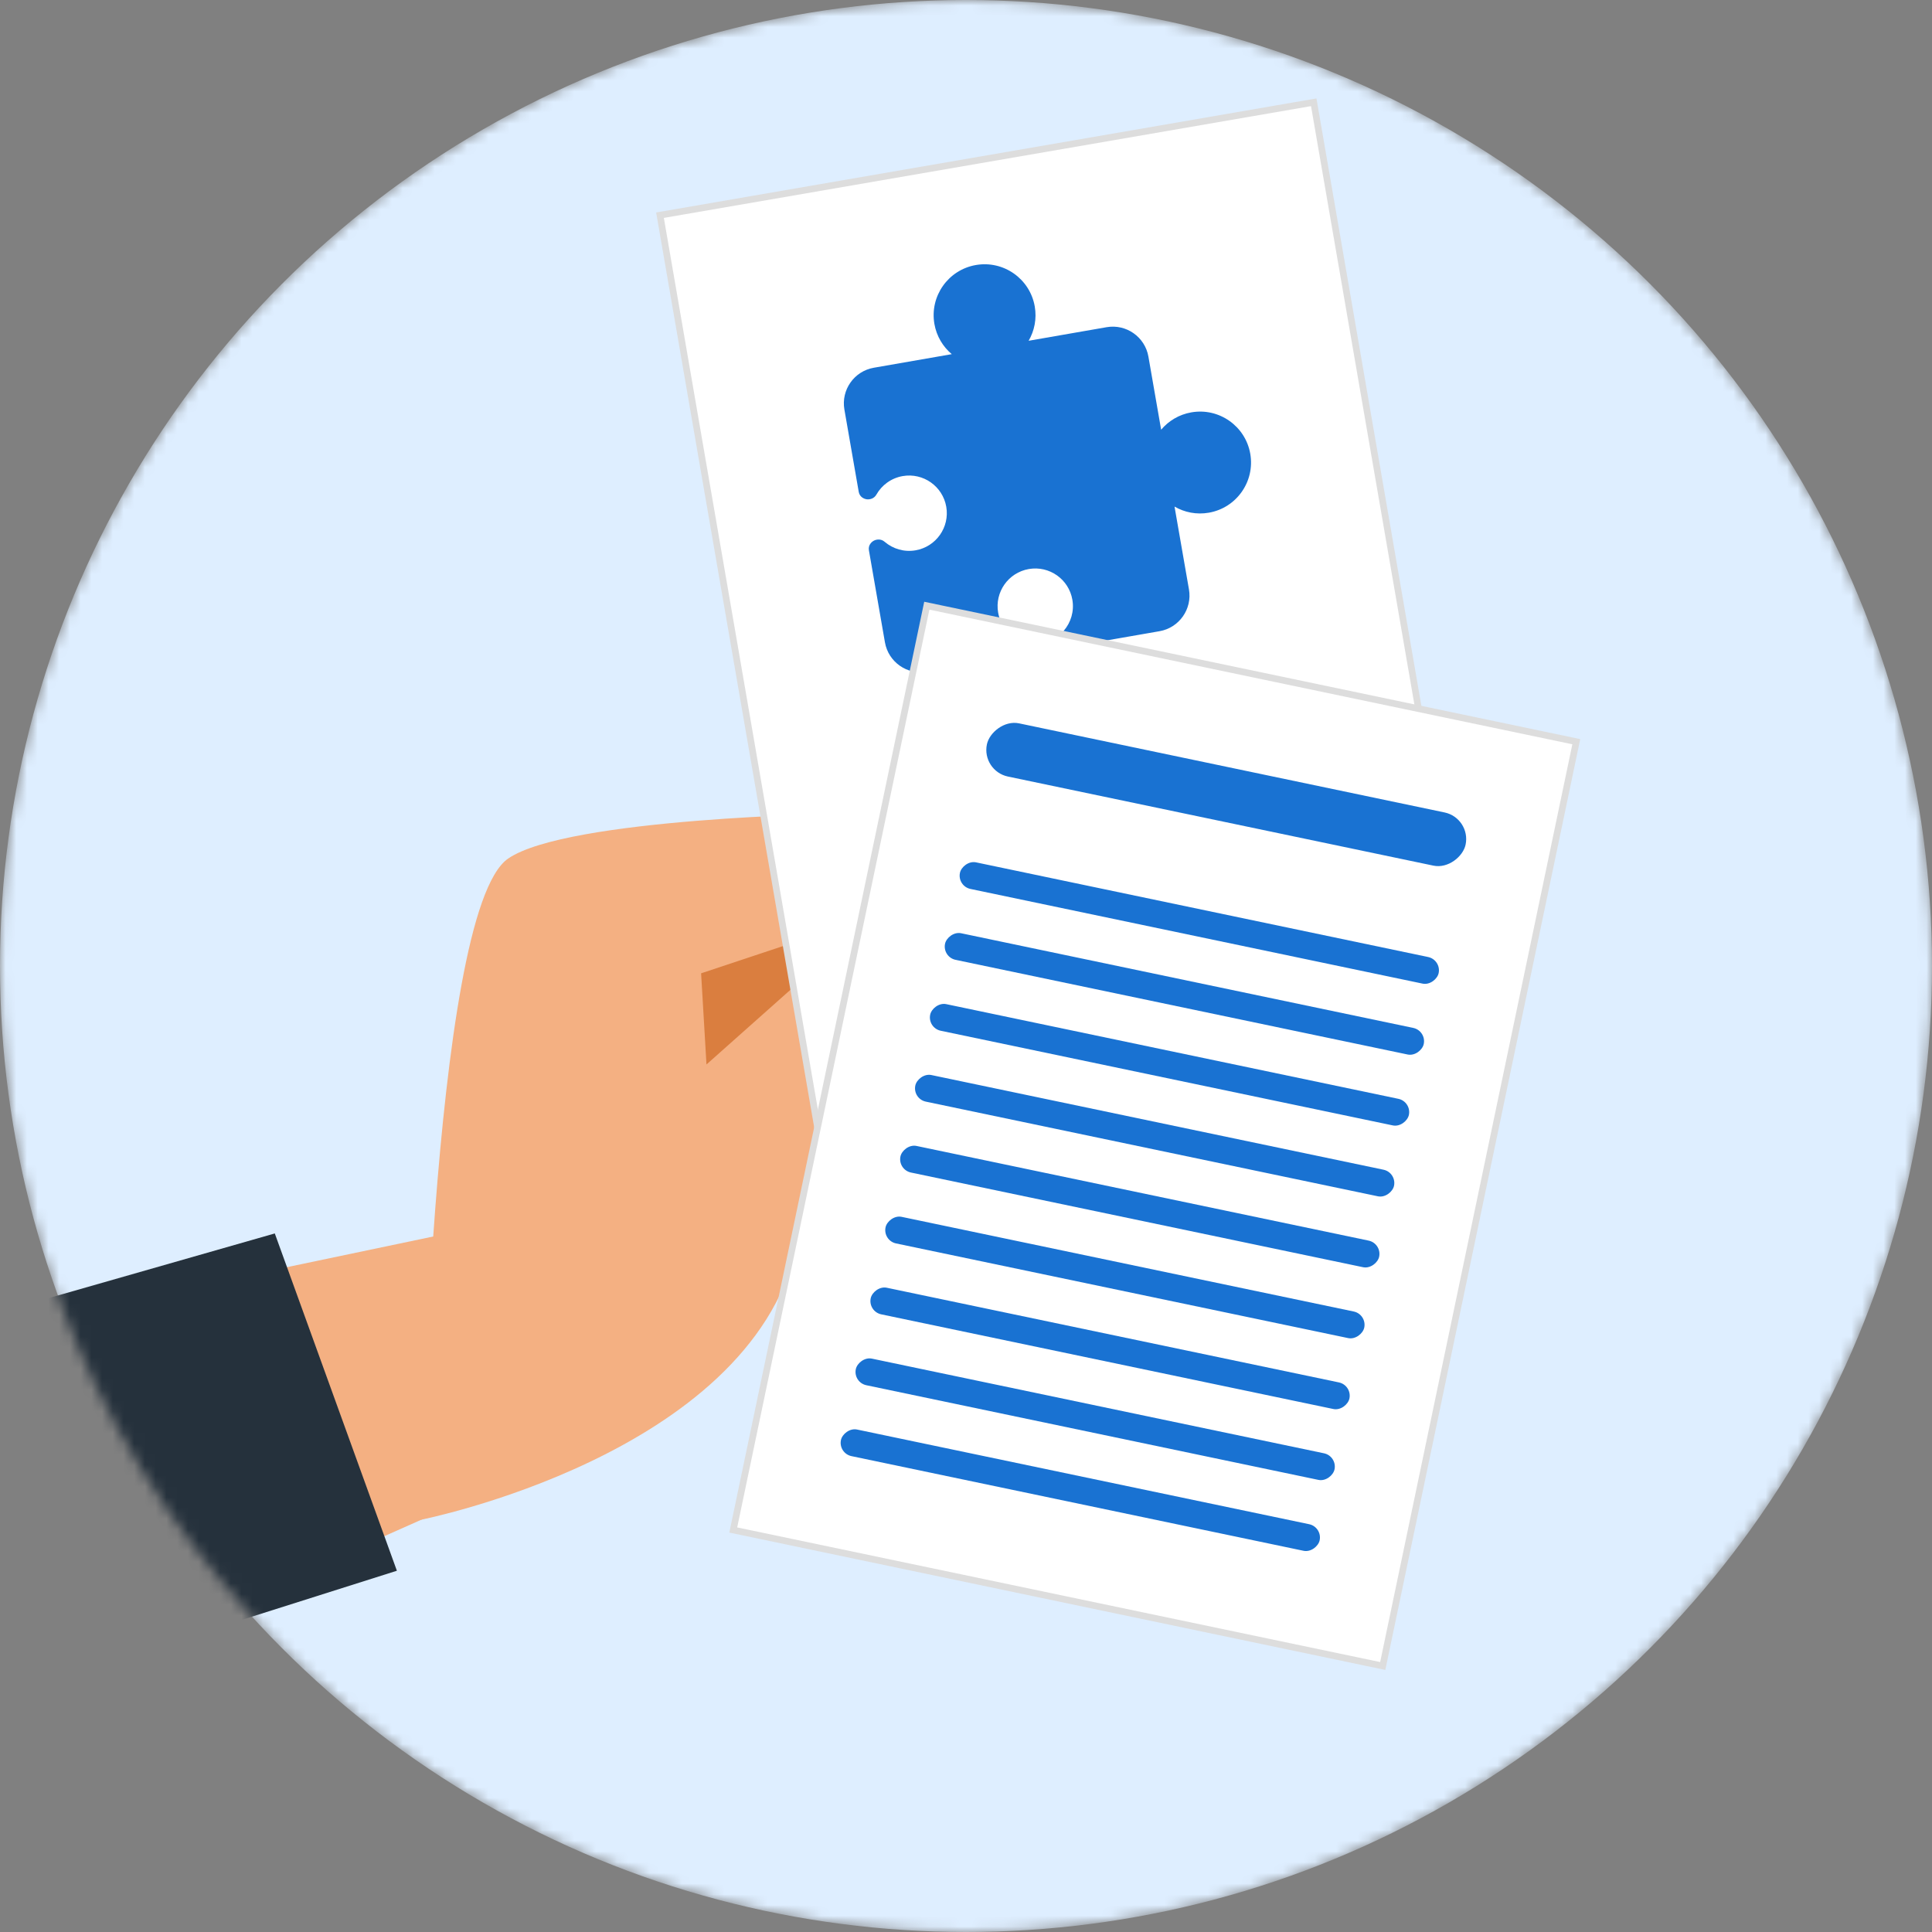
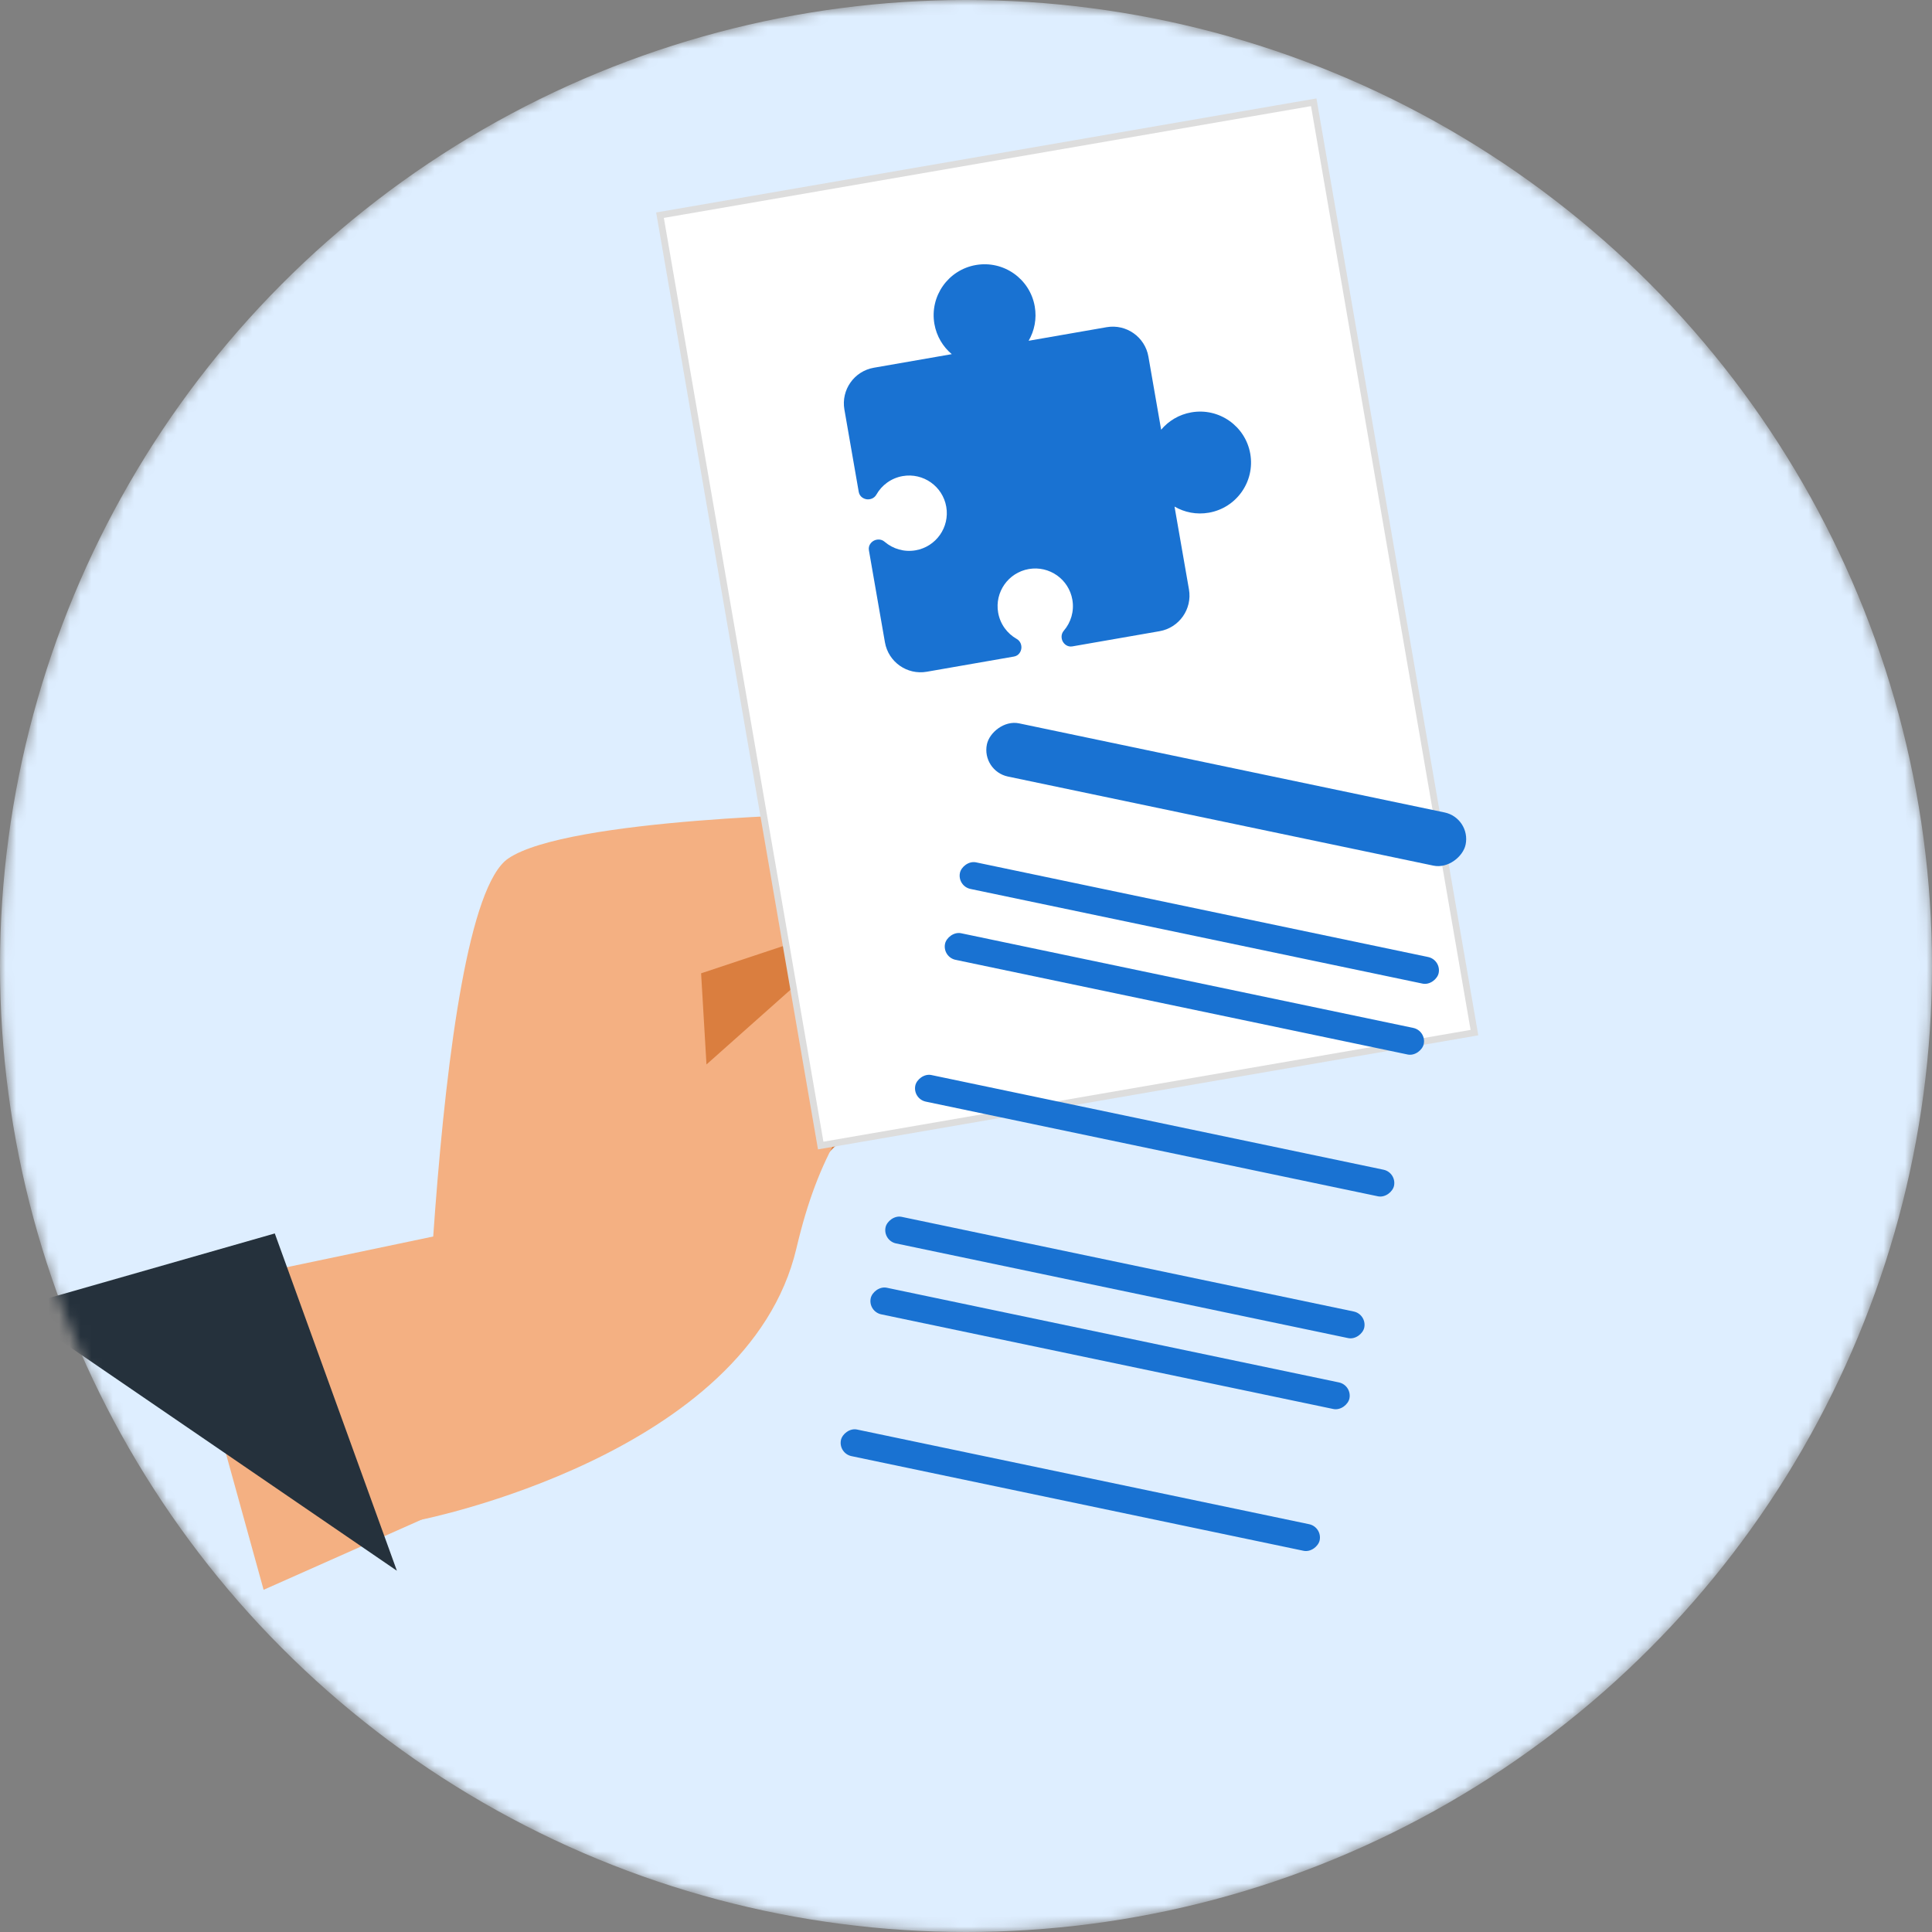
<svg xmlns="http://www.w3.org/2000/svg" width="180" height="180" viewBox="0 0 180 180" fill="none">
  <rect x="0" y="0" width="180" height="180" fill="#808080" stroke="none" />
  <g id="Group 9026">
    <mask id="mask0_1732_5809" style="mask-type:alpha" maskUnits="userSpaceOnUse" x="0" y="0" width="180" height="180">
      <circle id="Ellipse 205" cx="90" cy="90" r="90" fill="#64B5F6" />
    </mask>
    <g mask="url(#mask0_1732_5809)">
      <circle id="Ellipse 206" cx="90" cy="90" r="90" fill="#DEEEFF" />
      <g id="Group 9023">
        <g id="Group">
          <g id="Calque 1">
            <g id="Group 2074">
              <path id="Vector" d="M73.447 111.495L55.083 101.586L48.282 80.32L80.163 81.96L73.447 111.495Z" fill="#DA7E3F" />
              <path id="Vector_2" d="M77.448 90.465C77.448 90.465 102.971 94.902 104.148 94.979C105.34 95.057 107.483 94.73 107.808 91.441C108.133 88.152 106.274 87.434 105.41 87.142C104.546 86.849 75.04 79.51 75.04 79.51L77.448 90.465Z" fill="#DA7E3F" />
              <path id="Vector_3" d="M76.691 95.011C76.691 95.011 96.53 100.086 97.664 100.3C98.811 100.514 100.884 99.939 101.547 97.741C102.21 95.544 100.473 94.636 99.684 94.262C98.895 93.888 78.32 87.083 78.32 87.083L76.691 95.011Z" fill="#DA7E3F" />
              <path id="Vector_4" d="M70.591 96.108C70.591 96.108 89.775 103.274 90.879 103.607C91.996 103.943 94.119 103.593 95.013 101.479C95.907 99.365 94.277 98.276 93.532 97.82C92.788 97.364 73.058 88.4 73.058 88.4L70.591 96.108Z" fill="#DA7E3F" />
              <path id="Vector_5" d="M66.515 102.072C66.515 102.072 83.297 89.461 84.205 88.709C85.123 87.948 88.266 87.168 89.764 89.332C91.646 92.051 90.243 94.153 89.654 94.85C89.064 95.546 74.794 109.809 74.794 109.809L66.515 102.072Z" fill="#DA7E3F" />
            </g>
            <g id="Group 2076">
              <path id="Vector_6" d="M74.596 91.37L65.821 99.174L65.32 90.681L79.722 85.895C80.593 85.627 86.636 84.979 92.965 86.072C97.306 88.361 102.903 89.473 103.876 89.5C105.258 89.538 106.381 88.818 107.191 87.598C108.001 86.377 107.493 84.053 105.964 83.266C105.356 82.953 99.527 81.044 94.986 78.614C87.422 76.628 83.741 76.13 78.391 75.801C78.391 75.801 52.879 76.19 47.342 79.99C40.076 84.978 39.201 141.596 39.201 141.596C39.201 141.596 69.671 135.585 74.202 116.297C76.283 107.462 79.172 103.513 84.575 96.9C80.802 92.957 77.784 94.788 74.596 91.37Z" fill="#F4B082" />
              <path id="Vector_7" d="M40.458 141.055L24.56 148.118L16.824 120.137L42.914 114.667L40.458 141.055Z" fill="#F4B082" />
-               <path id="Vector_8" d="M25.602 114.917L36.977 146.342L3.295 157.011L1.231 121.887L25.602 114.917Z" fill="#25313C" />
+               <path id="Vector_8" d="M25.602 114.917L36.977 146.342L1.231 121.887L25.602 114.917Z" fill="#25313C" />
            </g>
          </g>
        </g>
        <g id="Group 9022">
          <rect id="Rectangle 3845" x="61.491" y="20.049" width="61.809" height="87.962" transform="rotate(-9.8 61.491 20.049)" fill="white" stroke="#DDDDDD" stroke-width="0.621" />
          <path id="Subtract (Stroke)" fill-rule="evenodd" clip-rule="evenodd" d="M87.056 30.181C86.607 27.599 88.335 25.142 90.917 24.692C93.499 24.242 95.956 25.971 96.406 28.553C96.605 29.697 96.376 30.817 95.835 31.749L103.097 30.484C104.931 30.165 106.676 31.392 106.995 33.225L108.181 40.035C108.874 39.212 109.851 38.617 110.996 38.418C113.578 37.968 116.035 39.697 116.485 42.278C116.934 44.86 115.206 47.318 112.624 47.767C111.48 47.967 110.359 47.738 109.428 47.197L110.772 54.91C111.091 56.744 109.863 58.489 108.03 58.808L99.91 60.222C99.443 60.304 99.125 59.991 99.001 59.741C98.879 59.492 98.832 59.088 99.111 58.764C99.773 57.994 100.097 56.948 99.909 55.871C99.577 53.962 97.759 52.684 95.85 53.016C93.941 53.349 92.662 55.166 92.995 57.075C93.182 58.152 93.841 59.027 94.724 59.528C95.096 59.739 95.189 60.134 95.157 60.41C95.126 60.688 94.933 61.089 94.465 61.17L86.345 62.585C84.512 62.904 82.767 61.677 82.447 59.843L80.955 51.272C80.873 50.804 81.186 50.486 81.436 50.363C81.685 50.24 82.089 50.194 82.413 50.472C83.183 51.134 84.229 51.458 85.305 51.271C87.215 50.938 88.493 49.121 88.161 47.211C87.828 45.302 86.011 44.024 84.101 44.356C83.025 44.544 82.149 45.202 81.649 46.086C81.438 46.457 81.042 46.55 80.766 46.519C80.489 46.487 80.088 46.294 80.006 45.826L78.671 38.158C78.351 36.325 79.579 34.58 81.412 34.261L88.674 32.996C87.85 32.302 87.256 31.325 87.056 30.181Z" fill="#1972D2" />
        </g>
        <g id="Group 9008">
-           <rect id="Rectangle 3845_2" x="-0.367" y="0.24" width="61.809" height="87.962" transform="matrix(-0.979 -0.205 -0.205 0.979 146.549 68.792)" fill="white" stroke="#DDDDDD" stroke-width="0.621" />
          <g id="Group 9005">
            <rect id="Rectangle 3849" width="45.557" height="2.531" rx="1.265" transform="matrix(-0.979 -0.205 -0.205 0.979 125.982 129.056)" fill="#1972D2" />
            <rect id="Rectangle 3852" width="45.557" height="2.531" rx="1.265" transform="matrix(-0.979 -0.205 -0.205 0.979 130.137 109.239)" fill="#1972D2" />
            <rect id="Rectangle 3855" width="45.557" height="2.531" rx="1.265" transform="matrix(-0.979 -0.205 -0.205 0.979 134.295 89.423)" fill="#1972D2" />
            <rect id="Rectangle 3858" width="45.557" height="5.062" rx="2.531" transform="matrix(-0.979 -0.205 -0.205 0.979 137.066 76.213)" fill="#1972D2" />
-             <rect id="Rectangle 3850" width="45.557" height="2.531" rx="1.265" transform="matrix(-0.979 -0.205 -0.205 0.979 124.594 135.66)" fill="#1972D2" />
-             <rect id="Rectangle 3853" width="45.557" height="2.531" rx="1.265" transform="matrix(-0.979 -0.205 -0.205 0.979 128.752 115.845)" fill="#1972D2" />
            <rect id="Rectangle 3856" width="45.557" height="2.531" rx="1.265" transform="matrix(-0.979 -0.205 -0.205 0.979 132.907 96.028)" fill="#1972D2" />
            <rect id="Rectangle 3851" width="45.557" height="2.531" rx="1.265" transform="matrix(-0.979 -0.205 -0.205 0.979 123.209 142.266)" fill="#1972D2" />
            <rect id="Rectangle 3854" width="45.557" height="2.531" rx="1.265" transform="matrix(-0.979 -0.205 -0.205 0.979 127.364 122.45)" fill="#1972D2" />
-             <rect id="Rectangle 3857" width="45.557" height="2.531" rx="1.265" transform="matrix(-0.979 -0.205 -0.205 0.979 131.523 102.634)" fill="#1972D2" />
          </g>
        </g>
      </g>
    </g>
  </g>
</svg>